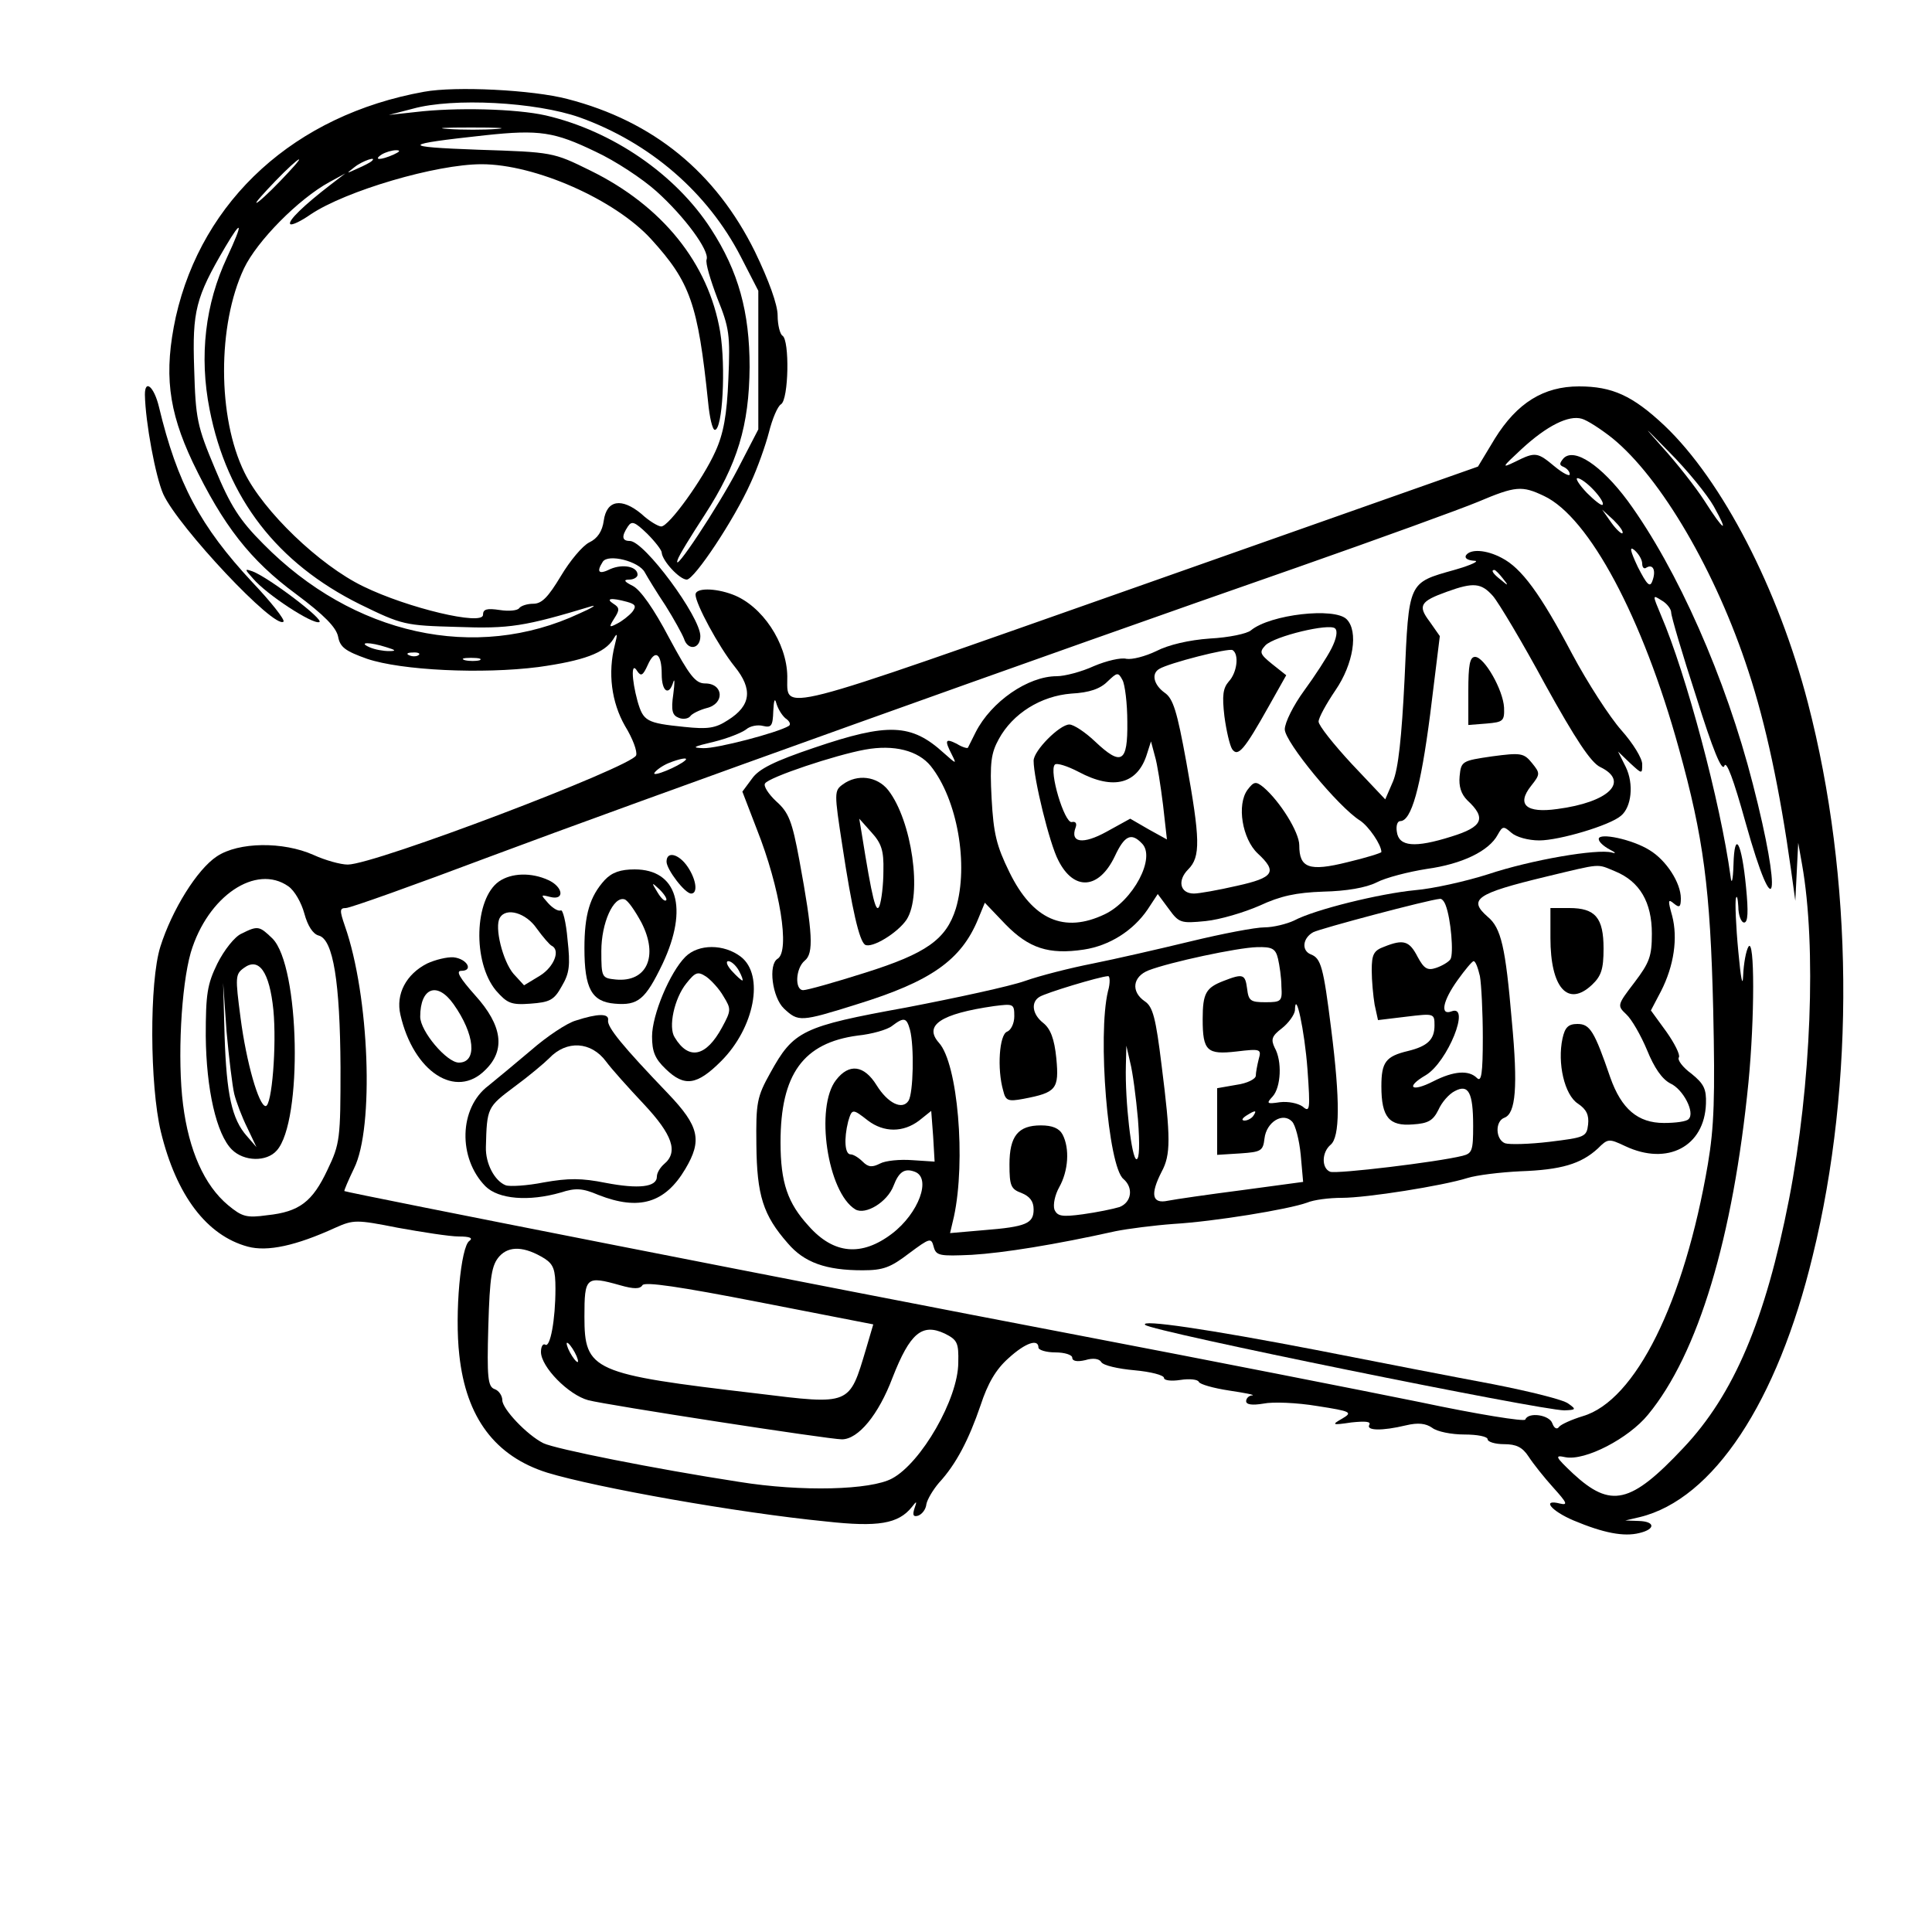
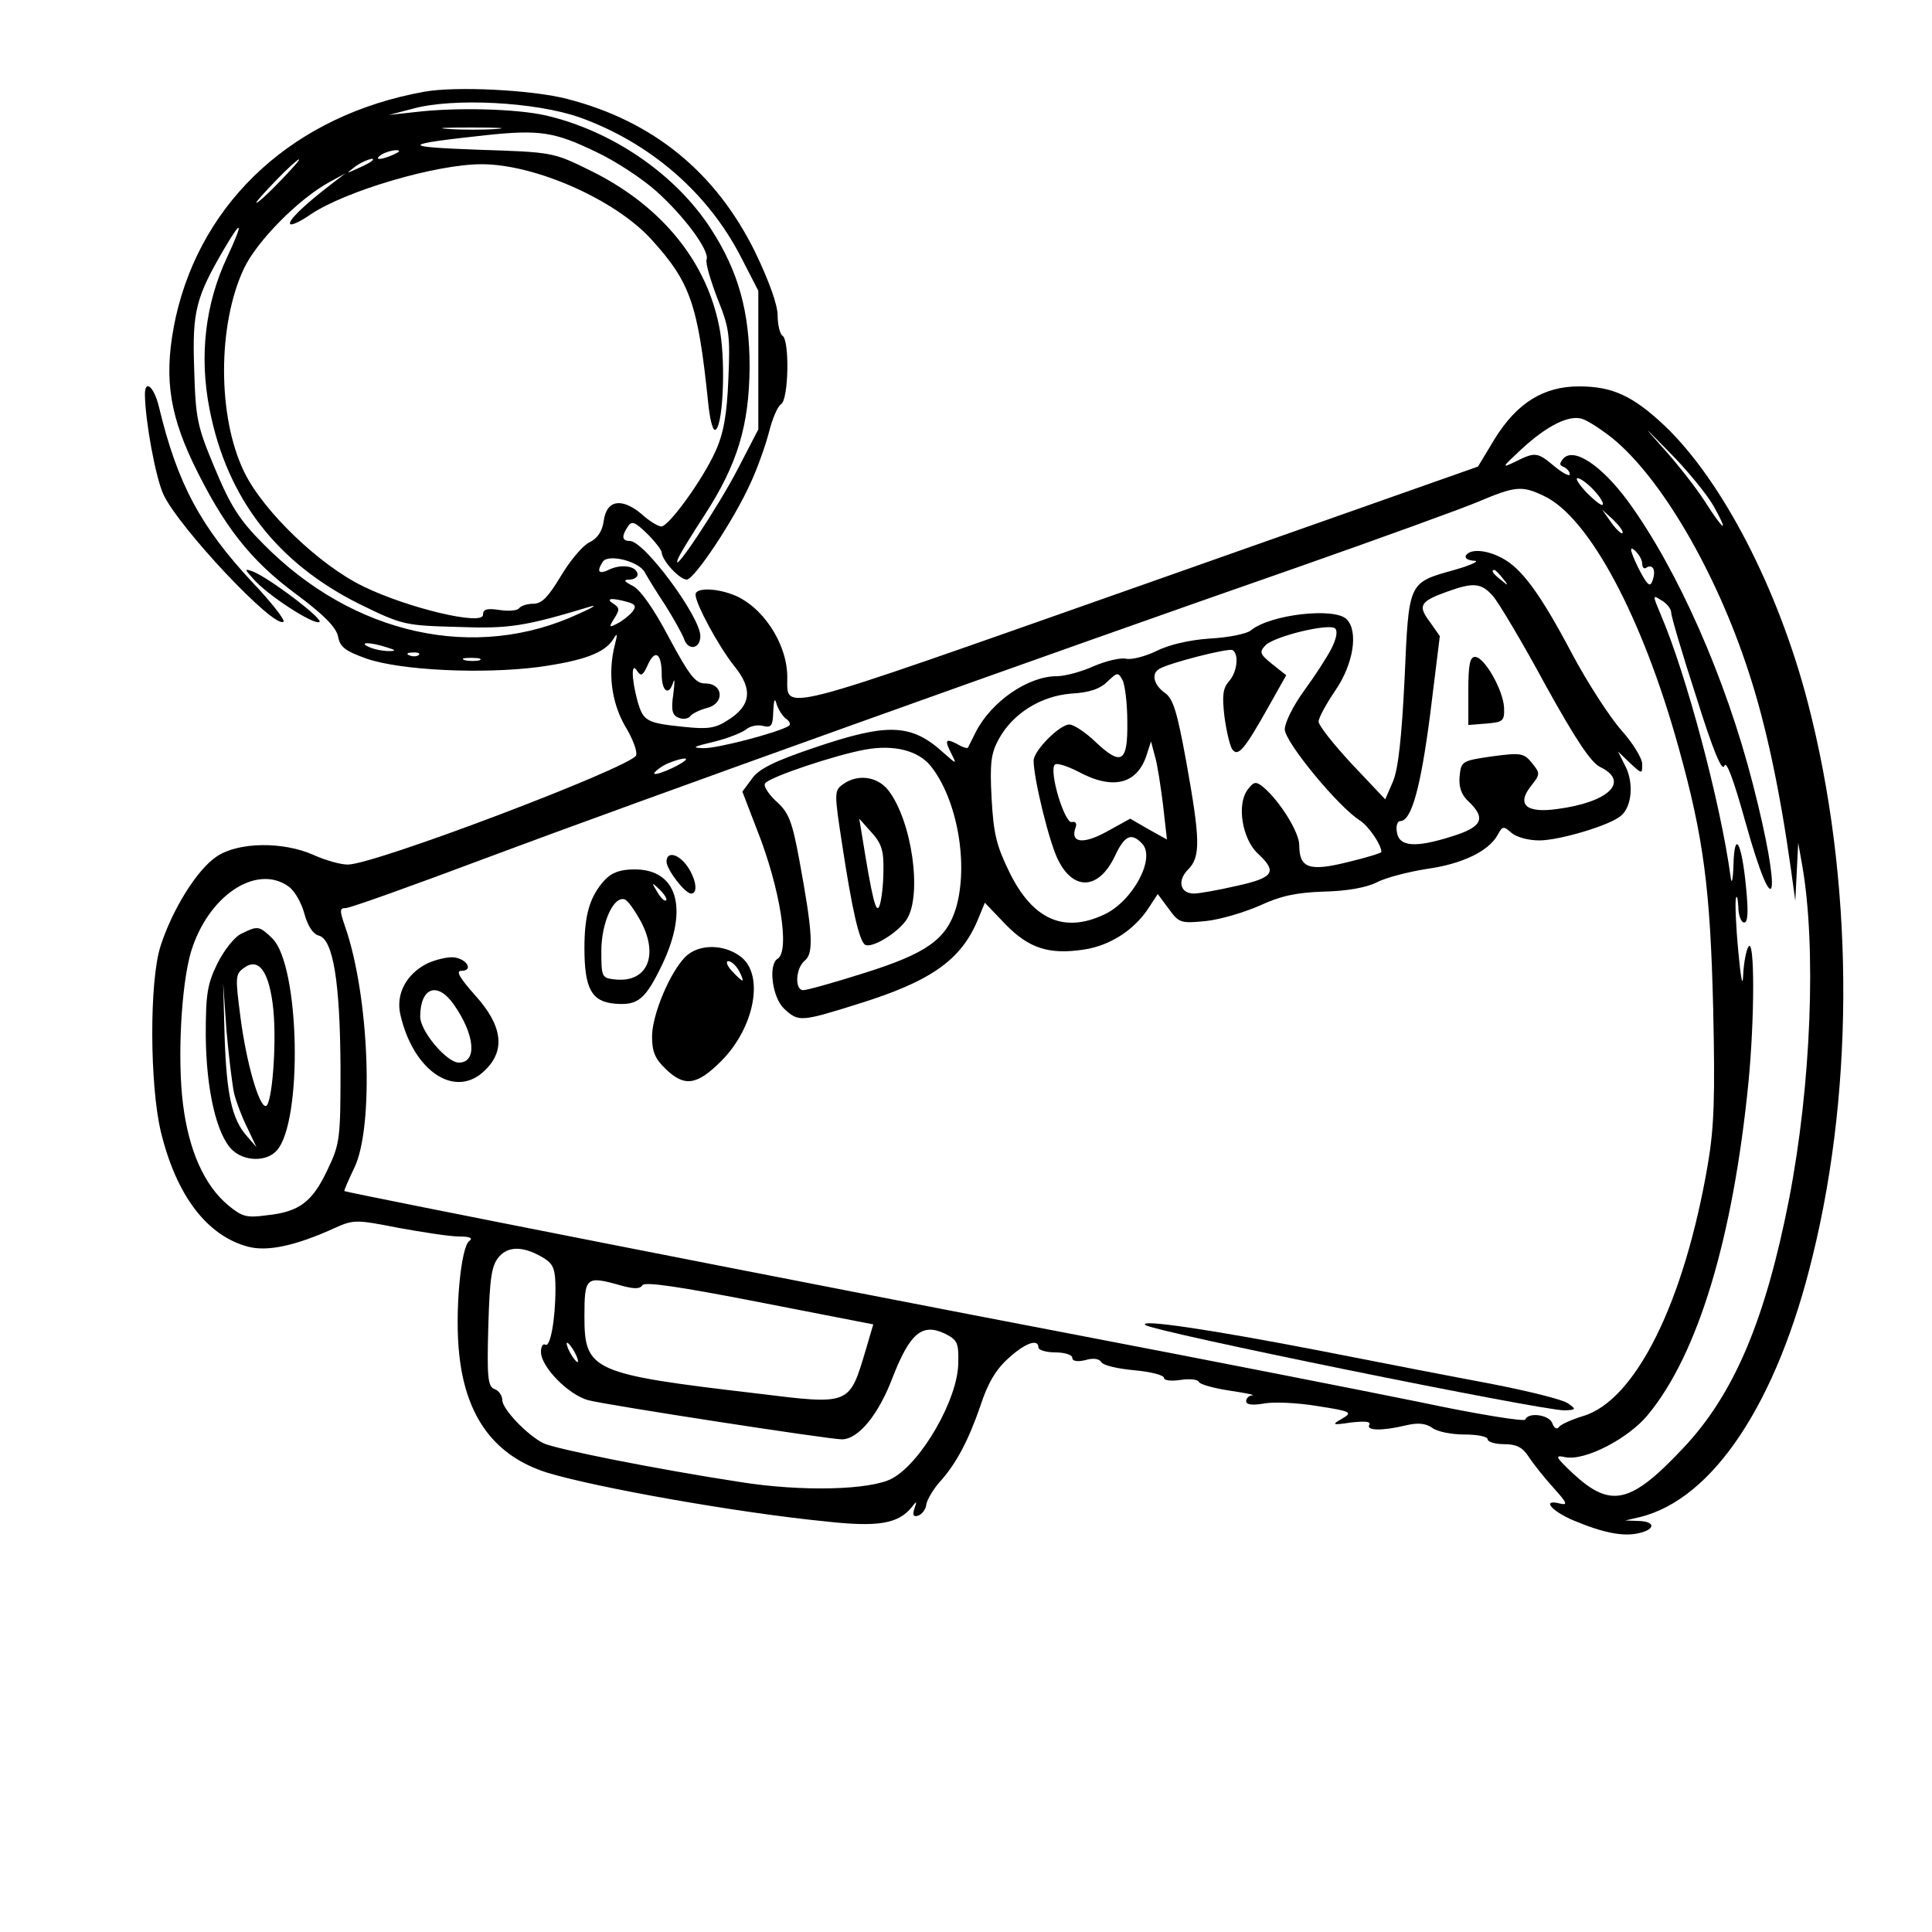
<svg xmlns="http://www.w3.org/2000/svg" version="1.0" width="300pt" height="300pt" viewBox="0 0 400 400" preserveAspectRatio="xMidYMid meet">
  <g transform="translate(0,400) scale(0.1,-0.1)" fill="#000000" stroke="none">
    <path d="M878 3810 c-267 -48 -459 -223 -514 -466 -25 -116 -16 -193 35 -301 63 -131 119 -203 214 -273 59 -44 83 -69 87 -88 4 -22 15 -30 60 -46 71 -24 238 -32 355 -17 93 13 137 29 155 58 8 14 9 11 3 -12 -15 -58 -7 -119 21 -168 16 -26 26 -53 23 -61 -10 -24 -541 -226 -597 -226 -15 0 -47 9 -71 20 -63 28 -155 27 -200 -3 -41 -27 -93 -111 -117 -187 -23 -73 -22 -287 1 -383 32 -132 95 -215 180 -238 41 -11 100 2 181 39 38 17 44 17 130 0 50 -9 107 -18 126 -18 22 0 30 -3 22 -9 -18 -11 -31 -150 -21 -237 14 -129 74 -209 182 -243 102 -31 394 -83 577 -101 108 -12 150 -5 178 30 10 13 11 13 5 -4 -4 -13 -2 -17 8 -14 8 3 16 13 17 24 2 10 14 30 26 44 36 39 62 90 86 160 15 46 32 75 58 98 35 32 62 41 62 22 0 -5 16 -10 35 -10 19 0 35 -5 35 -11 0 -7 10 -9 27 -5 16 5 29 3 33 -4 4 -7 35 -14 69 -17 33 -3 61 -10 61 -16 0 -5 15 -7 34 -4 19 3 36 1 38 -4 2 -5 30 -13 63 -18 33 -5 54 -9 48 -10 -7 0 -13 -6 -13 -12 0 -7 12 -9 36 -5 19 4 69 2 111 -5 71 -11 74 -13 52 -26 -23 -13 -21 -14 19 -8 29 3 41 2 37 -5 -7 -12 26 -13 76 -1 25 6 41 4 54 -5 10 -8 40 -14 67 -14 26 0 48 -4 48 -10 0 -5 15 -10 34 -10 25 0 38 -6 51 -26 9 -14 32 -43 51 -64 28 -31 31 -37 14 -33 -39 10 -19 -15 28 -35 62 -26 104 -34 136 -26 34 8 33 24 -1 25 l-28 1 30 7 c152 37 285 238 358 541 88 358 84 783 -10 1145 -61 235 -177 460 -297 574 -66 62 -108 81 -177 81 -73 0 -128 -34 -174 -108 l-35 -58 -706 -249 c-764 -269 -723 -259 -724 -185 -1 69 -52 146 -113 169 -37 14 -77 14 -77 0 0 -19 48 -108 81 -149 38 -47 34 -81 -14 -111 -26 -17 -42 -19 -90 -14 -79 8 -85 12 -97 53 -13 48 -13 83 -1 63 8 -12 12 -10 22 12 15 34 29 25 29 -19 0 -36 15 -46 24 -16 3 9 3 -2 0 -25 -5 -34 -2 -44 11 -49 9 -4 20 -2 24 3 3 5 19 13 34 17 38 9 35 51 -3 51 -20 0 -32 15 -75 95 -31 59 -59 99 -75 107 -18 9 -20 13 -7 13 9 0 17 5 17 10 0 17 -30 23 -56 12 -24 -12 -30 -7 -16 15 11 17 75 1 87 -22 6 -11 25 -42 43 -69 17 -27 34 -58 38 -68 8 -26 34 -22 34 5 0 40 -116 197 -146 197 -16 0 -18 9 -4 30 8 12 14 10 40 -15 16 -16 30 -34 30 -39 1 -17 37 -56 52 -56 16 1 98 124 132 200 14 30 31 78 38 105 7 28 18 54 25 58 16 10 18 133 3 142 -5 3 -10 22 -10 42 0 22 -18 72 -47 132 -81 164 -210 270 -388 316 -72 19 -232 27 -297 15z m322 -53 c145 -52 265 -155 334 -289 l36 -70 0 -144 0 -143 -43 -83 c-40 -77 -136 -222 -124 -187 2 8 28 50 56 93 68 105 92 185 93 306 0 114 -23 198 -80 286 -73 113 -204 203 -342 235 -62 14 -187 17 -270 7 l-55 -6 50 13 c83 23 254 14 345 -18z m-172 -24 c-26 -2 -71 -2 -100 0 -29 2 -8 3 47 3 55 0 79 -1 53 -3z m205 -47 c41 -19 97 -56 126 -82 59 -53 110 -123 104 -141 -3 -7 8 -43 22 -80 25 -62 27 -76 23 -168 -3 -74 -10 -113 -27 -150 -25 -56 -96 -155 -112 -155 -6 0 -25 11 -41 26 -41 34 -72 29 -78 -14 -3 -22 -13 -37 -30 -45 -14 -7 -40 -38 -59 -70 -26 -43 -39 -57 -57 -57 -12 0 -25 -4 -29 -9 -3 -5 -21 -7 -40 -4 -27 4 -35 2 -35 -10 0 -23 -156 14 -248 59 -91 44 -207 156 -246 236 -56 114 -56 305 -1 422 27 57 113 144 177 179 l33 18 -30 -23 c-56 -43 -90 -76 -84 -82 3 -3 22 6 42 20 73 49 260 104 354 104 111 0 276 -73 351 -155 81 -89 97 -134 118 -337 3 -32 9 -58 14 -58 16 0 23 130 11 203 -24 142 -120 261 -269 334 -77 38 -78 38 -232 43 -163 6 -160 11 15 30 112 12 143 7 228 -34z m-418 -6 c-27 -12 -43 -12 -25 0 8 5 22 9 30 9 10 0 8 -3 -5 -9z m-235 -55 c-24 -25 -46 -45 -49 -45 -3 0 15 20 39 45 24 25 46 45 49 45 3 0 -15 -20 -39 -45z m189 41 c-2 -2 -15 -9 -29 -15 -24 -11 -24 -11 -6 3 16 13 49 24 35 12z m-299 -199 c-45 -96 -58 -204 -36 -315 36 -184 140 -318 311 -403 88 -43 93 -44 202 -47 108 -4 139 1 278 43 11 3 0 -4 -25 -15 -215 -101 -469 -45 -655 144 -49 49 -68 79 -100 156 -37 88 -40 103 -43 207 -4 119 3 147 64 251 36 61 38 52 4 -21z m2868 -374 c101 -82 215 -277 282 -483 36 -109 65 -246 88 -410 l9 -65 3 60 3 60 8 -45 c30 -169 19 -456 -27 -693 -49 -250 -114 -404 -219 -515 -109 -116 -150 -125 -228 -53 -37 35 -39 39 -16 34 41 -8 131 39 171 88 104 126 176 366 208 688 13 134 13 301 0 281 -5 -8 -10 -35 -11 -60 -1 -26 -5 -5 -10 50 -5 52 -7 102 -5 110 2 8 4 0 5 -17 0 -18 6 -33 12 -33 8 0 9 22 4 73 -9 94 -24 120 -26 47 -1 -33 -4 -43 -6 -25 -21 154 -92 420 -144 541 -18 43 -18 43 1 31 11 -6 20 -18 20 -25 0 -8 23 -86 52 -175 34 -109 53 -155 58 -143 4 13 19 -27 44 -117 63 -225 76 -156 15 80 -56 219 -156 445 -259 586 -55 74 -111 111 -133 88 -9 -11 -9 -14 1 -18 6 -3 12 -9 12 -15 0 -5 -14 2 -31 16 -36 30 -40 31 -82 10 -29 -14 -28 -12 13 26 53 49 98 71 125 63 11 -3 39 -21 63 -40z m210 -141 c33 -59 21 -52 -19 11 -18 28 -58 79 -89 113 -41 46 -38 43 15 -11 39 -39 80 -90 93 -113z m-248 33 c13 -14 21 -27 18 -30 -2 -3 -17 9 -33 25 -16 17 -24 30 -19 30 6 0 21 -11 34 -25z m-103 -12 c93 -44 204 -251 279 -523 51 -184 65 -289 71 -540 4 -181 2 -243 -11 -320 -49 -287 -150 -490 -259 -522 -23 -7 -45 -17 -49 -22 -4 -6 -10 -4 -14 7 -6 18 -50 24 -56 8 -1 -5 -100 11 -218 36 -118 24 -438 87 -710 139 -539 103 -1514 295 -1517 298 -1 1 8 22 20 47 42 84 32 357 -19 502 -11 32 -11 37 2 37 9 0 143 48 297 106 299 112 1155 419 1672 599 171 60 339 121 375 136 78 33 91 34 137 12z m162 -77 c-2 -2 -13 8 -23 22 l-19 27 24 -22 c12 -12 21 -24 18 -27z m41 -63 c0 -8 4 -12 9 -8 14 8 20 -7 12 -28 -5 -14 -11 -8 -30 29 -16 34 -18 44 -7 35 9 -8 16 -20 16 -28z m-2102 -79 c18 -5 20 -9 11 -21 -7 -8 -21 -19 -31 -24 -17 -9 -18 -8 -6 11 11 17 11 22 -2 30 -17 11 -5 13 28 4z m-498 -94 c20 -6 21 -8 5 -8 -11 0 -29 3 -40 8 -25 11 1 11 35 0z m67 -16 c-3 -3 -12 -4 -19 -1 -8 3 -5 6 6 6 11 1 17 -2 13 -5z m126 -11 c-7 -2 -21 -2 -30 0 -10 3 -4 5 12 5 17 0 24 -2 18 -5z m633 -120 c9 -6 12 -13 7 -16 -23 -14 -149 -47 -177 -46 -25 1 -21 3 21 13 29 7 59 19 68 26 8 7 24 10 35 7 17 -4 20 0 21 31 1 21 3 28 6 17 3 -11 11 -25 19 -32z m-207 -87 c-14 -13 -70 -36 -64 -26 4 6 17 15 29 20 22 9 42 13 35 6z m-822 -261 c13 -9 27 -34 33 -56 7 -26 18 -43 30 -46 30 -8 44 -97 45 -273 0 -147 -1 -158 -27 -212 -31 -66 -58 -87 -125 -94 -43 -6 -52 -3 -81 21 -49 41 -81 113 -93 208 -12 94 -4 245 16 315 35 117 135 184 202 137z m531 -771 c18 -12 22 -23 22 -62 0 -65 -11 -123 -21 -116 -5 3 -9 -4 -9 -15 0 -31 57 -89 98 -100 38 -10 498 -81 525 -81 34 0 76 51 105 128 36 92 61 113 108 91 26 -13 29 -19 28 -60 0 -75 -77 -208 -137 -240 -44 -24 -187 -28 -317 -7 -175 27 -380 68 -405 80 -34 17 -85 71 -85 89 0 9 -7 20 -16 23 -14 5 -16 24 -13 130 3 104 7 127 23 145 20 22 52 21 94 -5z m156 -55 c28 -8 41 -8 46 0 4 8 78 -3 242 -35 l236 -46 -15 -51 c-35 -117 -31 -116 -226 -92 -341 40 -357 47 -357 159 0 82 3 85 74 65z m-94 -139 c6 -11 8 -20 6 -20 -3 0 -10 9 -16 20 -6 11 -8 20 -6 20 3 0 10 -9 16 -20z" />
    <path d="M3035 2850 c-3 -6 4 -10 17 -11 13 0 -6 -9 -41 -19 -96 -27 -94 -23 -103 -226 -6 -121 -13 -186 -24 -212 l-16 -37 -69 73 c-38 41 -69 80 -69 88 0 8 16 37 35 65 37 54 48 122 23 147 -25 25 -158 10 -198 -23 -8 -7 -46 -15 -85 -17 -43 -3 -86 -13 -111 -26 -23 -11 -50 -18 -62 -16 -11 3 -41 -4 -67 -15 -26 -12 -61 -21 -77 -21 -60 0 -136 -53 -168 -116 -8 -16 -15 -30 -16 -32 -1 -2 -12 1 -23 8 -24 12 -26 8 -10 -23 10 -20 9 -19 -17 4 -67 61 -115 63 -268 11 -83 -28 -115 -44 -129 -64 l-20 -27 30 -78 c48 -121 69 -252 43 -268 -20 -12 -11 -80 13 -103 30 -28 34 -28 152 9 152 47 215 91 250 176 l14 34 43 -45 c48 -49 89 -63 162 -52 53 8 102 39 132 83 l21 32 23 -31 c21 -29 25 -30 76 -25 30 3 80 18 112 32 43 20 75 27 132 29 47 1 88 8 110 19 19 10 66 22 104 28 73 10 129 37 147 71 10 18 12 18 28 4 10 -9 35 -16 58 -16 41 0 146 31 169 51 22 18 27 66 10 101 l-16 32 25 -24 c25 -23 25 -23 25 -2 0 12 -19 43 -43 70 -24 27 -70 98 -102 158 -66 125 -105 178 -146 199 -32 17 -65 19 -74 5z m76 -47 c13 -16 12 -17 -3 -4 -17 13 -22 21 -14 21 2 0 10 -8 17 -17z m-20 -37 c12 -14 61 -96 108 -183 63 -114 95 -162 114 -171 62 -30 18 -73 -89 -87 -64 -9 -85 9 -54 48 19 24 19 26 2 47 -17 21 -23 22 -83 14 -62 -9 -64 -10 -67 -41 -2 -21 3 -37 16 -50 40 -37 32 -55 -33 -75 -76 -24 -109 -21 -113 10 -2 12 1 22 7 22 23 0 42 67 62 221 l20 162 -21 30 c-25 33 -20 42 36 62 55 20 71 18 95 -9z m-334 -108 c-9 -18 -35 -58 -57 -88 -22 -30 -40 -66 -40 -80 0 -26 111 -161 156 -189 18 -12 44 -50 44 -65 0 -2 -32 -12 -70 -21 -80 -20 -100 -12 -100 35 0 27 -40 91 -74 120 -16 13 -20 12 -33 -5 -23 -31 -11 -102 21 -132 41 -38 34 -50 -43 -67 -39 -9 -79 -16 -89 -16 -29 0 -35 27 -12 50 26 26 25 62 -4 223 -19 104 -27 131 -45 143 -22 16 -28 39 -11 49 19 12 144 44 152 39 14 -9 9 -47 -8 -65 -12 -14 -14 -29 -9 -72 4 -30 11 -60 16 -68 12 -17 25 -2 76 89 l36 64 -29 23 c-26 21 -27 25 -14 39 19 19 132 46 144 35 6 -5 3 -21 -7 -41z m-423 -153 c1 -84 -12 -92 -67 -40 -20 19 -44 35 -53 35 -20 0 -74 -54 -74 -75 0 -37 33 -172 51 -206 32 -64 84 -61 117 8 20 43 34 50 56 27 30 -29 -18 -119 -77 -147 -84 -40 -149 -11 -197 87 -27 55 -33 80 -37 153 -4 74 -1 94 15 123 29 53 87 89 150 94 38 2 60 10 75 25 20 19 22 20 31 3 5 -9 10 -48 10 -87z m-407 -91 c55 -69 79 -204 52 -295 -20 -64 -61 -93 -188 -133 -63 -20 -120 -36 -128 -36 -18 0 -16 45 3 61 19 15 17 56 -11 208 -15 81 -22 99 -48 122 -16 15 -27 32 -23 37 8 13 146 59 207 70 60 11 110 -2 136 -34z m481 -81 l8 -71 -38 21 -38 22 -49 -27 c-49 -27 -76 -23 -64 9 3 8 0 13 -8 11 -15 -3 -48 106 -35 119 4 4 26 -3 49 -15 73 -39 123 -25 142 38 l8 25 8 -30 c5 -16 12 -62 17 -102z" />
    <path d="M3040 2569 l0 -70 38 3 c34 3 37 5 36 33 -2 37 -41 105 -60 105 -11 0 -14 -17 -14 -71z" />
    <path d="M1745 2376 c-18 -13 -18 -17 -1 -127 20 -132 35 -197 47 -205 14 -8 67 24 86 52 33 51 11 205 -38 268 -23 29 -64 34 -94 12z m84 -179 c0 -29 -4 -61 -8 -72 -7 -19 -15 12 -37 150 l-5 30 25 -28 c21 -23 26 -38 25 -80z" />
-     <path d="M3310 2263 c0 -6 10 -15 23 -22 12 -6 14 -9 4 -6 -30 8 -166 -15 -256 -45 -47 -15 -115 -30 -151 -33 -73 -7 -208 -40 -251 -63 -15 -7 -43 -14 -61 -14 -19 0 -87 -13 -153 -29 -66 -16 -158 -37 -203 -46 -46 -9 -109 -25 -140 -36 -31 -11 -142 -35 -246 -55 -215 -39 -233 -48 -281 -135 -28 -50 -30 -62 -29 -149 1 -105 14 -146 65 -204 34 -40 79 -56 155 -56 43 0 58 6 96 35 43 32 46 33 51 14 5 -19 12 -20 79 -17 66 4 172 21 298 49 25 5 79 12 120 15 84 5 237 30 276 44 14 6 46 10 72 10 52 0 209 25 260 41 19 6 68 12 110 14 84 3 125 15 160 47 21 21 23 21 57 5 87 -41 164 -1 167 88 1 30 -4 41 -30 62 -18 13 -30 29 -26 34 3 5 -9 29 -26 53 l-32 44 21 40 c27 53 35 110 23 156 -9 32 -9 36 4 25 11 -9 14 -7 14 11 0 32 -30 79 -65 100 -35 22 -105 37 -105 23z m34 -67 c51 -21 76 -64 76 -129 0 -47 -5 -60 -36 -101 -36 -47 -36 -48 -17 -66 11 -10 30 -43 43 -74 15 -37 31 -60 48 -69 27 -12 52 -61 38 -74 -4 -5 -27 -8 -51 -8 -54 0 -88 29 -111 94 -33 96 -42 111 -68 111 -19 0 -26 -7 -31 -30 -11 -51 4 -117 32 -135 18 -12 23 -24 21 -43 -3 -26 -7 -27 -80 -36 -42 -5 -83 -6 -92 -3 -20 8 -21 46 -1 53 23 9 28 63 15 201 -13 152 -22 192 -50 215 -41 36 -24 48 121 83 117 28 104 27 143 11z m-351 -70 c11 -28 17 -101 10 -112 -4 -6 -18 -14 -30 -18 -18 -6 -25 -1 -38 23 -17 33 -29 37 -69 21 -22 -8 -26 -16 -26 -49 0 -21 3 -53 6 -71 l7 -32 58 7 c58 7 59 7 59 -18 0 -29 -14 -43 -55 -53 -46 -11 -55 -23 -55 -73 0 -64 16 -83 65 -79 32 2 42 8 53 30 7 16 22 33 34 39 28 15 38 -2 38 -72 0 -51 -2 -57 -22 -62 -52 -13 -261 -38 -274 -33 -18 7 -18 40 1 56 19 16 20 90 1 240 -16 128 -21 146 -42 154 -20 8 -17 34 5 46 16 8 238 67 262 69 4 1 9 -5 12 -13z m-347 -111 c3 -13 7 -39 7 -57 2 -31 0 -33 -33 -33 -31 0 -35 3 -38 28 -4 30 -8 32 -49 16 -36 -14 -43 -25 -43 -79 0 -66 9 -74 70 -67 50 6 52 5 46 -16 -3 -12 -6 -28 -6 -34 0 -7 -18 -16 -40 -19 l-40 -7 0 -69 0 -69 48 3 c43 3 47 5 50 31 4 34 38 55 57 35 7 -7 15 -38 18 -69 l5 -56 -126 -17 c-70 -9 -139 -19 -154 -22 -33 -7 -37 13 -13 60 19 35 19 70 0 220 -12 98 -18 122 -35 133 -29 20 -25 51 8 64 44 17 184 47 224 48 32 1 39 -3 44 -24z m418 -36 c3 -17 6 -75 6 -127 0 -75 -3 -93 -12 -84 -17 17 -48 15 -91 -7 -45 -23 -58 -12 -15 13 45 27 94 148 53 132 -24 -9 -18 22 13 65 15 21 30 39 33 39 4 0 9 -14 13 -31z m-770 -31 c-22 -91 0 -363 32 -389 21 -18 17 -48 -8 -58 -13 -4 -47 -11 -76 -15 -44 -6 -53 -4 -59 10 -3 10 1 30 10 46 19 34 22 80 7 109 -7 13 -21 19 -45 19 -47 0 -65 -22 -65 -81 0 -44 3 -51 25 -59 17 -7 25 -17 25 -34 0 -29 -15 -36 -104 -43 l-69 -6 8 34 c25 116 8 317 -31 360 -32 36 3 60 114 76 40 5 42 5 42 -21 0 -15 -7 -29 -15 -32 -16 -6 -21 -77 -8 -122 5 -21 10 -23 42 -17 68 13 74 20 68 84 -4 40 -12 61 -27 73 -23 18 -26 43 -8 54 12 8 124 42 142 43 4 1 5 -14 0 -31z m413 -162 c6 -84 5 -90 -10 -77 -10 7 -30 11 -47 9 -27 -4 -29 -3 -15 12 17 19 20 73 4 101 -8 17 -6 24 15 40 14 11 26 28 27 37 1 46 20 -41 26 -122z m-823 82 c9 -34 7 -131 -3 -147 -13 -20 -43 -5 -66 32 -26 42 -57 46 -84 11 -44 -56 -18 -233 40 -268 21 -12 66 15 79 49 11 29 23 37 44 29 35 -13 8 -86 -47 -128 -63 -48 -121 -43 -173 16 -43 47 -58 89 -58 173 0 141 47 206 160 221 29 3 61 12 71 20 25 19 30 17 37 -8z m472 -185 c4 -53 3 -83 -3 -83 -10 0 -24 120 -22 194 l1 41 8 -35 c5 -19 12 -72 16 -117z m-559 -3 c33 -25 73 -25 106 0 l25 20 4 -53 3 -52 -46 3 c-26 2 -56 -1 -67 -7 -16 -8 -24 -8 -36 4 -8 8 -19 15 -25 15 -12 0 -14 32 -5 68 8 27 9 27 41 2z m798 10 c-3 -5 -12 -10 -18 -10 -7 0 -6 4 3 10 19 12 23 12 15 0z" />
-     <path d="M3210 2058 c0 -103 36 -144 86 -97 19 18 24 32 24 75 0 64 -17 84 -71 84 l-39 0 0 -62z" />
    <path d="M1380 2216 c0 -16 38 -66 51 -66 14 0 11 28 -7 55 -18 27 -44 34 -44 11z" />
    <path d="M1252 2178 c-31 -34 -42 -72 -42 -141 0 -84 15 -111 63 -115 48 -4 63 8 99 83 54 115 30 195 -58 195 -29 0 -47 -6 -62 -22z m127 -42 c-3 -3 -11 5 -18 17 -13 21 -12 21 5 5 10 -10 16 -20 13 -22z m-51 -46 c36 -70 11 -124 -53 -118 -29 3 -30 4 -30 59 0 58 25 114 48 107 7 -2 22 -24 35 -48z" />
-     <path d="M1033 2175 c-51 -36 -55 -167 -6 -226 23 -26 31 -30 71 -27 40 3 49 7 65 36 16 27 18 43 12 97 -3 36 -10 63 -14 60 -5 -2 -16 4 -26 15 -16 18 -16 18 4 13 31 -8 27 21 -4 35 -35 16 -76 15 -102 -3z m78 -97 c13 -18 27 -34 31 -36 19 -9 5 -44 -24 -62 l-33 -20 -22 24 c-22 26 -40 97 -28 116 13 22 54 10 76 -22z" />
-     <path d="M1419 2019 c-32 -32 -69 -120 -69 -165 0 -31 6 -46 28 -67 39 -38 65 -34 115 16 69 69 90 178 41 216 -35 27 -88 27 -115 0z m111 -29 c6 -11 9 -20 7 -20 -2 0 -12 9 -22 20 -10 11 -13 20 -7 20 6 0 16 -9 22 -20z m-32 -53 c16 -26 16 -29 -3 -64 -33 -61 -69 -69 -98 -21 -14 21 -1 81 24 112 19 24 24 25 41 14 10 -7 27 -25 36 -41z" />
+     <path d="M1419 2019 c-32 -32 -69 -120 -69 -165 0 -31 6 -46 28 -67 39 -38 65 -34 115 16 69 69 90 178 41 216 -35 27 -88 27 -115 0z m111 -29 c6 -11 9 -20 7 -20 -2 0 -12 9 -22 20 -10 11 -13 20 -7 20 6 0 16 -9 22 -20z m-32 -53 z" />
    <path d="M884 2005 c-43 -22 -65 -63 -55 -106 27 -118 115 -176 176 -114 42 41 35 92 -21 154 -32 36 -41 51 -29 51 26 0 12 25 -16 28 -13 1 -38 -5 -55 -13z m55 -84 c44 -62 50 -121 11 -121 -25 0 -80 65 -80 95 0 60 35 74 69 26z" />
-     <path d="M1192 1887 c-18 -5 -60 -33 -92 -61 -33 -28 -73 -61 -89 -74 -61 -46 -63 -150 -6 -208 27 -27 90 -32 156 -13 31 10 45 9 78 -5 84 -33 138 -17 180 54 35 59 29 88 -36 156 -93 97 -127 138 -124 152 2 14 -21 14 -67 -1z m63 -85 c11 -15 46 -54 78 -88 59 -63 72 -99 42 -124 -8 -7 -15 -18 -15 -26 0 -22 -38 -26 -106 -13 -50 10 -77 10 -128 1 -35 -7 -71 -9 -79 -6 -23 9 -42 45 -41 79 2 82 3 83 59 125 30 22 62 49 72 59 36 38 87 35 118 -7z" />
    <path d="M2371 1257 c11 -13 819 -177 868 -177 24 1 25 2 8 14 -10 8 -79 25 -155 40 -75 14 -240 46 -367 71 -223 43 -366 64 -354 52z" />
    <path d="M500 2067 c-14 -6 -36 -34 -50 -62 -21 -43 -24 -63 -24 -150 1 -110 22 -203 54 -235 25 -25 72 -26 93 -2 54 60 48 382 -9 439 -27 26 -30 27 -64 10z m66 -158 c7 -73 -3 -199 -16 -199 -14 0 -40 90 -52 183 -11 84 -11 90 7 103 31 23 53 -8 61 -87z m-81 -174 c4 -16 16 -48 27 -70 l19 -40 -20 23 c-31 35 -42 86 -46 207 l-3 110 7 -100 c5 -55 12 -113 16 -130z" />
    <path d="M300 3183 c1 -57 22 -170 38 -206 31 -68 231 -281 249 -264 3 4 -26 41 -65 82 -107 115 -155 204 -193 363 -10 41 -29 58 -29 25z" />
    <path d="M524 2802 c28 -33 123 -95 137 -90 12 4 -104 92 -138 105 -17 6 -17 5 1 -15z" />
  </g>
</svg>